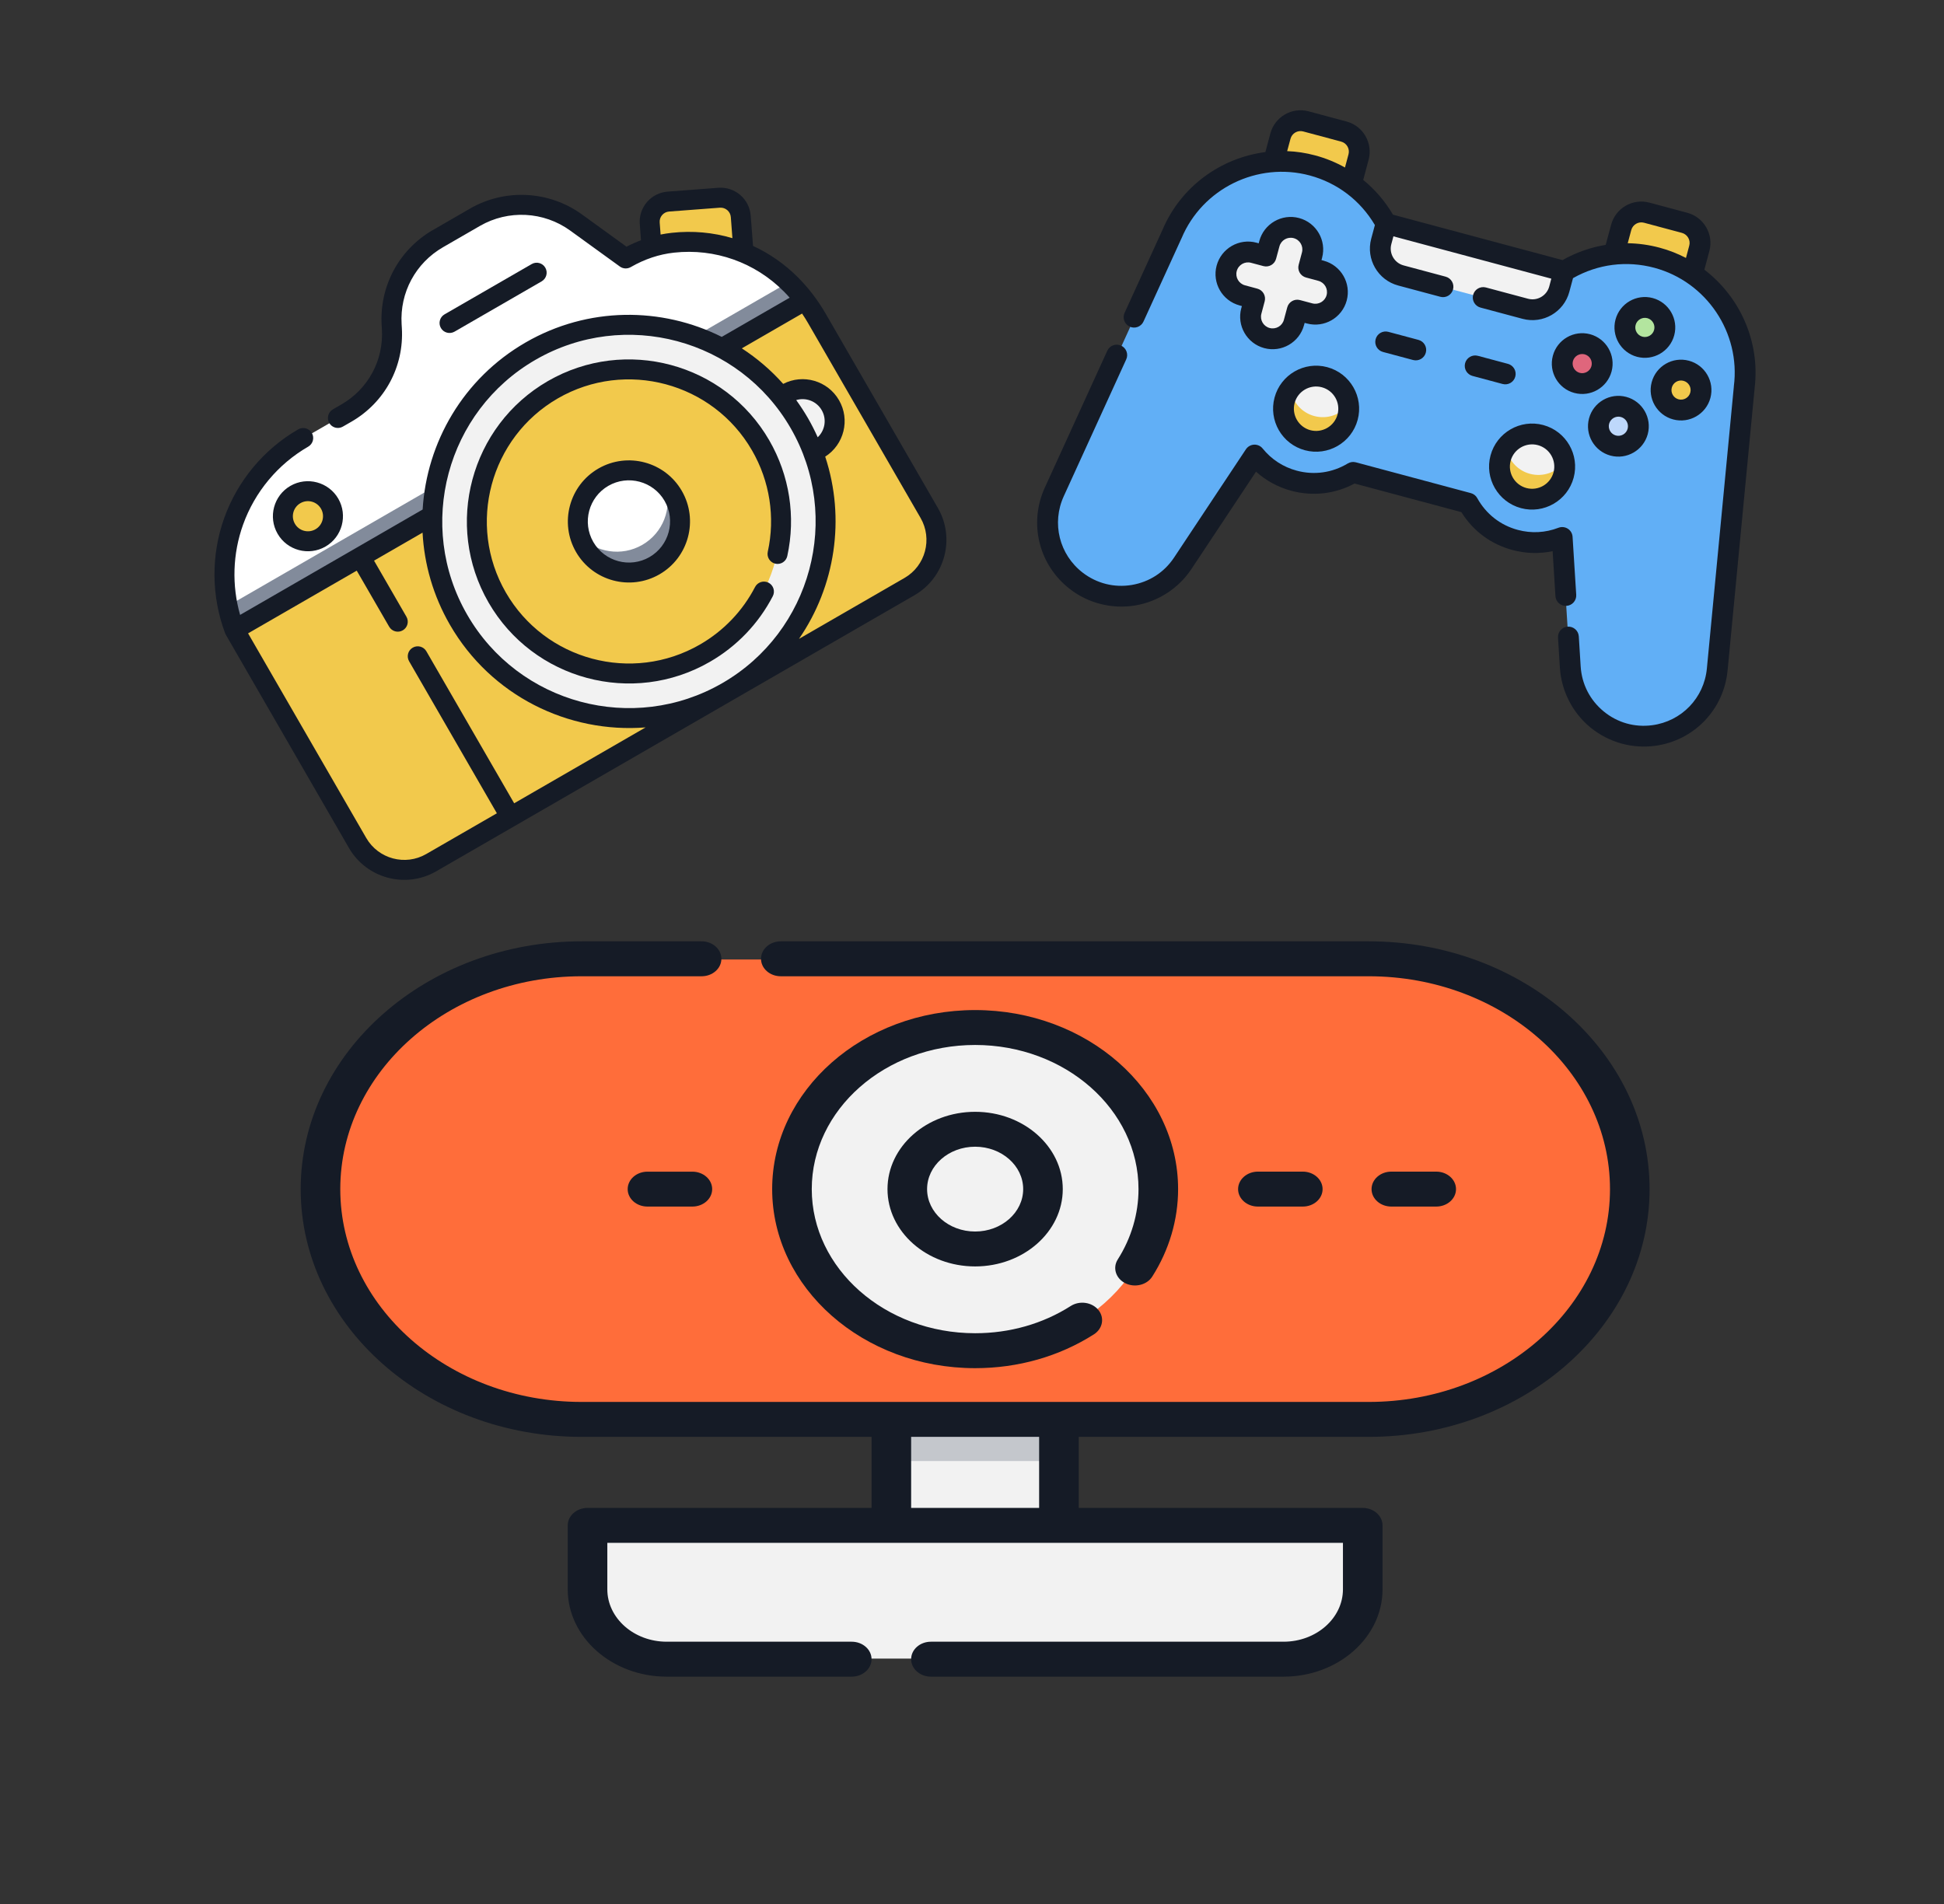
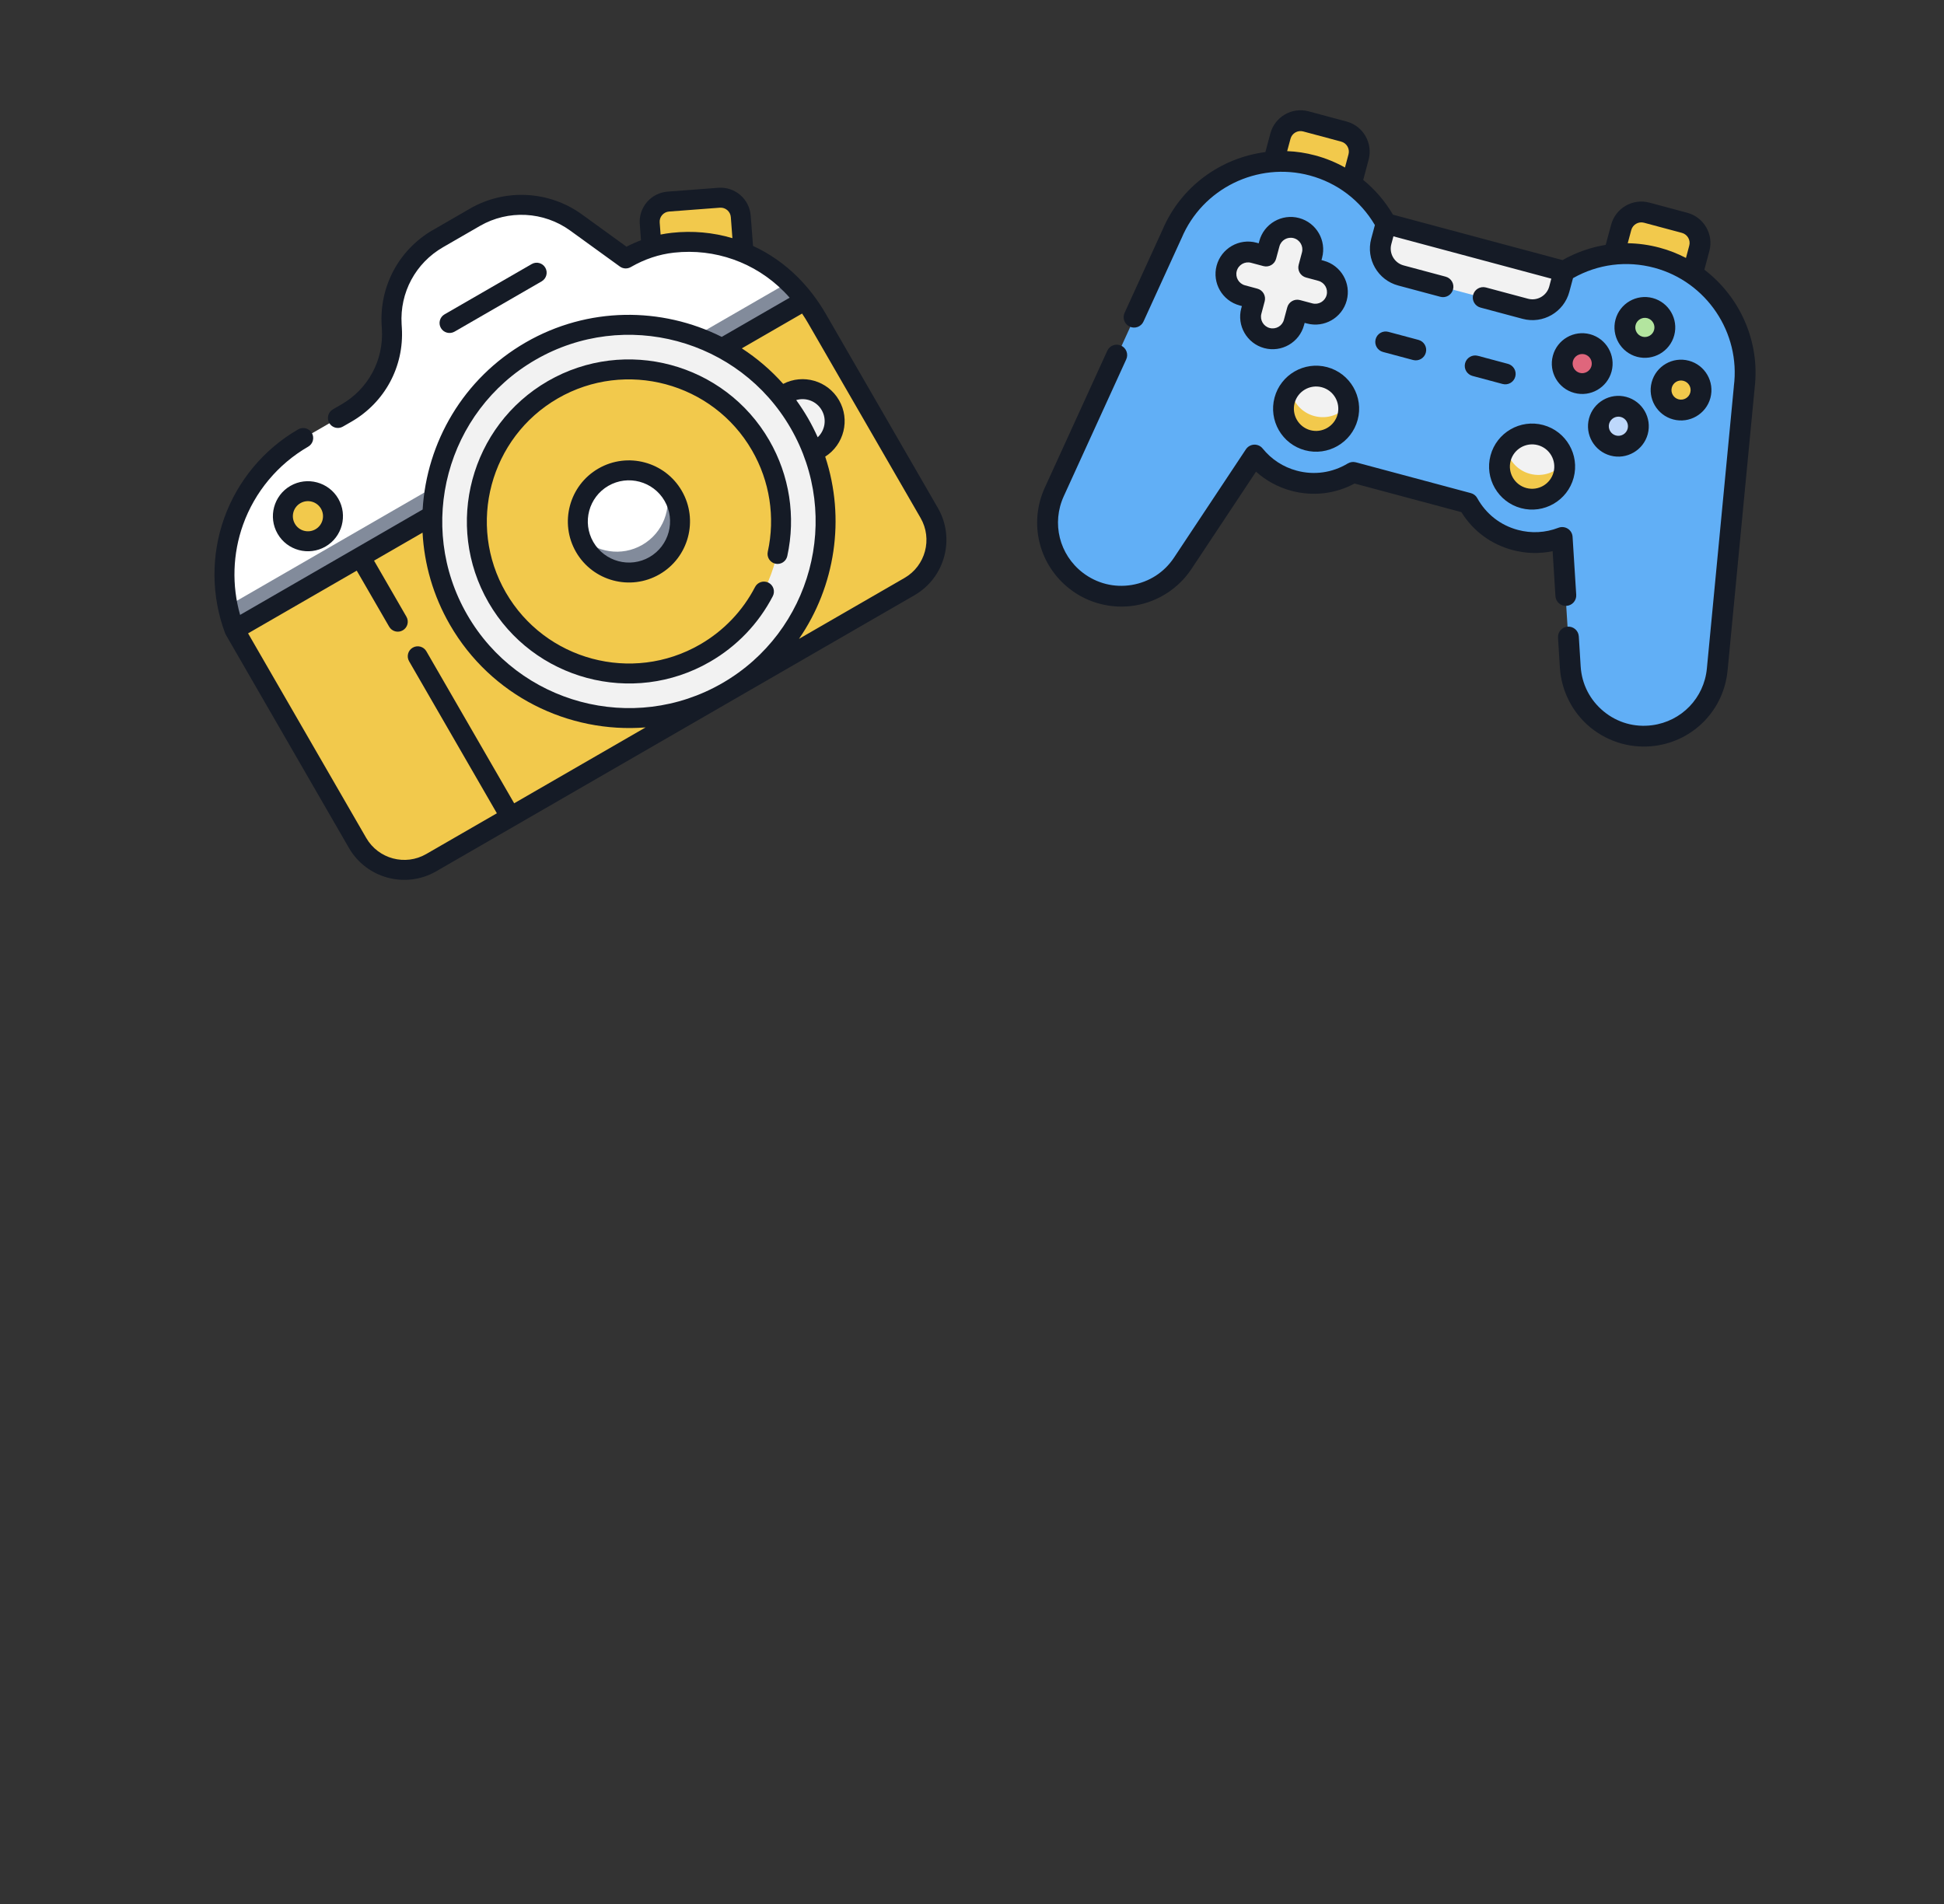
<svg xmlns="http://www.w3.org/2000/svg" width="49" height="48" viewBox="0 0 49 48" fill="none">
  <rect x="0" y="0" width="49" height="48" fill="#333333" stroke="none" />
  <g clip-path="url(#clip0_128_3816)">
    <g clip-path="url(#clip1_128_3816)">
      <path d="M9.022 21.234C9.397 21.882 10.226 22.105 10.875 21.73L22.906 14.784C23.555 14.409 23.777 13.58 23.403 12.931L20.575 8.033C20.485 7.877 20.384 7.726 20.274 7.583L5.924 15.868L9.022 21.234Z" fill="#F2C94C" />
      <path d="M9.022 21.234C9.397 21.882 10.226 22.105 10.875 21.73L22.906 14.784C23.555 14.409 23.777 13.58 23.403 12.931L20.575 8.033C20.485 7.877 20.384 7.726 20.274 7.583L5.924 15.868L9.022 21.234Z" fill="#F2C94C" />
      <path d="M19.924 7.182C19.136 6.388 18.04 6.014 16.958 6.131C16.538 6.177 16.134 6.316 15.768 6.527L14.52 5.623C13.771 5.081 12.773 5.03 11.973 5.492L11.045 6.028C10.277 6.471 9.825 7.31 9.878 8.195L9.884 8.293C9.936 9.161 9.494 9.983 8.742 10.417L7.654 11.045C5.976 12.014 5.245 14.054 5.924 15.868L20.274 7.583C20.166 7.442 20.049 7.308 19.924 7.182Z" fill="white" />
      <path d="M19.865 7.124L5.753 15.271C5.794 15.472 5.851 15.671 5.924 15.868L20.274 7.583C20.166 7.442 20.049 7.308 19.924 7.182C19.905 7.162 19.885 7.143 19.865 7.124Z" fill="#828B9B" />
      <path d="M20.626 14.426C21.333 11.787 19.766 9.073 17.127 8.366C14.487 7.659 11.774 9.225 11.067 11.865C10.36 14.504 11.926 17.217 14.566 17.925C17.205 18.632 19.918 17.066 20.626 14.426Z" fill="#F2F2F2" />
      <path d="M20.134 10.67C20.083 10.582 20.03 10.497 19.975 10.414C21.136 12.737 20.3 15.592 18.021 16.908C15.742 18.224 12.851 17.52 11.42 15.353C11.465 15.443 11.512 15.531 11.562 15.619C12.929 17.986 15.956 18.797 18.322 17.43C20.689 16.064 21.5 13.037 20.134 10.67Z" fill="#F2F2F2" />
      <path d="M17.762 16.458C19.592 15.402 20.219 13.061 19.162 11.231C18.106 9.401 15.765 8.774 13.935 9.83C12.105 10.887 11.478 13.227 12.534 15.058C13.591 16.888 15.931 17.515 17.762 16.458Z" fill="#F2C94C" />
      <path d="M17.088 13.478C17.272 12.792 16.865 12.087 16.179 11.903C15.493 11.72 14.788 12.127 14.604 12.813C14.421 13.498 14.828 14.204 15.514 14.387C16.2 14.571 16.904 14.164 17.088 13.478Z" fill="white" />
      <path d="M16.962 12.502C16.91 12.412 16.849 12.331 16.78 12.258C16.945 12.815 16.715 13.433 16.19 13.736C15.665 14.039 15.015 13.93 14.615 13.508C14.643 13.604 14.683 13.697 14.735 13.787C15.09 14.402 15.876 14.613 16.491 14.258C17.106 13.903 17.317 13.117 16.962 12.502Z" fill="#828B9B" />
      <path d="M8.088 13.559C8.39 13.385 8.493 12.999 8.319 12.698C8.145 12.396 7.759 12.293 7.458 12.467C7.156 12.641 7.053 13.027 7.227 13.328C7.401 13.63 7.787 13.733 8.088 13.559Z" fill="#F2C94C" />
      <path d="M8.319 12.698C8.264 12.603 8.189 12.528 8.102 12.475C8.107 12.698 7.994 12.918 7.787 13.037C7.58 13.157 7.333 13.146 7.143 13.029C7.145 13.131 7.172 13.234 7.227 13.328C7.401 13.63 7.787 13.733 8.088 13.559C8.39 13.385 8.493 12.999 8.319 12.698Z" fill="#F2C94C" />
      <path d="M16.958 6.131C17.563 6.065 18.173 6.154 18.731 6.384L18.662 5.468C18.64 5.188 18.396 4.978 18.116 4.999L16.84 5.096C16.56 5.118 16.35 5.362 16.371 5.642L16.417 6.243C16.593 6.189 16.774 6.151 16.958 6.131Z" fill="#F2C94C" />
-       <path d="M18.731 6.384L18.701 5.987C18.073 5.665 17.362 5.533 16.657 5.609C16.561 5.62 16.466 5.635 16.372 5.655L16.417 6.243C16.593 6.189 16.774 6.151 16.958 6.131C17.563 6.065 18.173 6.154 18.731 6.384Z" fill="#F2C94C" />
      <path d="M19.813 9.923C19.766 9.95 19.723 9.982 19.683 10.016C19.848 10.219 19.999 10.437 20.134 10.67C20.269 10.903 20.382 11.143 20.475 11.387C20.524 11.37 20.573 11.348 20.62 11.321C21.006 11.098 21.139 10.605 20.916 10.219C20.693 9.832 20.199 9.7 19.813 9.923Z" fill="#F2F2F2" />
      <path d="M20.319 10.8C20.29 10.816 20.26 10.831 20.23 10.844C20.323 11.022 20.405 11.203 20.475 11.387C20.524 11.37 20.573 11.349 20.62 11.321C21.006 11.098 21.139 10.605 20.916 10.219C20.863 10.126 20.794 10.049 20.715 9.987C20.759 10.303 20.613 10.63 20.319 10.8Z" fill="#F2F2F2" />
      <path d="M14.519 13.916C14.944 14.651 15.887 14.904 16.623 14.479C17.358 14.055 17.611 13.111 17.186 12.376C16.762 11.64 15.818 11.388 15.083 11.812C14.347 12.237 14.095 13.181 14.519 13.916ZM16.751 12.627C17.037 13.123 16.866 13.758 16.371 14.044C15.876 14.33 15.241 14.159 14.955 13.664C14.669 13.169 14.839 12.534 15.334 12.248C15.829 11.962 16.465 12.132 16.751 12.627Z" fill="#151B26" />
      <path d="M17.895 16.684C18.573 16.293 19.12 15.721 19.479 15.03C19.543 14.906 19.495 14.754 19.371 14.69C19.248 14.627 19.096 14.675 19.032 14.798C18.718 15.404 18.238 15.905 17.644 16.248C15.933 17.236 13.738 16.648 12.75 14.937C11.762 13.226 12.351 11.031 14.061 10.043C15.772 9.056 17.968 9.644 18.955 11.355C19.403 12.13 19.544 13.038 19.352 13.912C19.323 14.047 19.409 14.181 19.544 14.211C19.68 14.241 19.814 14.155 19.844 14.019C20.062 13.023 19.901 11.987 19.391 11.103C18.265 9.152 15.761 8.481 13.81 9.607C11.859 10.734 11.188 13.238 12.314 15.189C13.441 17.14 15.944 17.811 17.895 16.684Z" fill="#151B26" />
      <path d="M7.32 12.249C6.898 12.493 6.753 13.034 6.997 13.456C7.24 13.878 7.782 14.023 8.204 13.779C8.625 13.536 8.77 12.994 8.527 12.572C8.283 12.151 7.742 12.006 7.32 12.249ZM7.952 13.343C7.77 13.448 7.537 13.386 7.433 13.204C7.328 13.023 7.39 12.79 7.572 12.685C7.753 12.58 7.986 12.643 8.091 12.824C8.196 13.006 8.133 13.239 7.952 13.343Z" fill="#151B26" />
      <path d="M13.653 7.093C13.773 7.023 13.815 6.869 13.745 6.749C13.676 6.629 13.522 6.587 13.402 6.657L11.205 7.925C11.085 7.994 11.043 8.148 11.113 8.269C11.182 8.389 11.336 8.43 11.457 8.361L13.653 7.093Z" fill="#151B26" />
      <path d="M20.487 7.421C20.373 7.271 20.248 7.128 20.115 6.995C19.782 6.659 19.397 6.392 18.981 6.2L18.922 5.435C18.89 5.017 18.524 4.702 18.106 4.734L16.827 4.831C16.624 4.847 16.44 4.94 16.307 5.094C16.175 5.249 16.11 5.445 16.126 5.648L16.157 6.057C16.033 6.103 15.911 6.157 15.791 6.219L14.669 5.406C13.84 4.806 12.731 4.748 11.844 5.26L10.914 5.797C10.057 6.292 9.561 7.214 9.62 8.202L9.626 8.3C9.673 9.079 9.282 9.805 8.607 10.195L8.391 10.32C8.271 10.389 8.229 10.543 8.299 10.663C8.368 10.784 8.522 10.825 8.642 10.755L8.858 10.631C9.7 10.145 10.187 9.24 10.129 8.27L10.123 8.172C10.075 7.375 10.475 6.632 11.166 6.233L12.096 5.696C12.811 5.283 13.705 5.329 14.374 5.814L15.625 6.72C15.705 6.778 15.812 6.783 15.898 6.734C16.246 6.533 16.614 6.41 16.992 6.369C18.02 6.257 19.029 6.615 19.758 7.349C19.808 7.399 19.857 7.452 19.904 7.505L18.192 8.493C16.677 7.734 14.822 7.725 13.248 8.634C11.674 9.543 10.754 11.154 10.653 12.845L8.959 13.824C8.959 13.824 8.959 13.824 8.959 13.824C8.959 13.824 8.959 13.824 8.959 13.824L6.052 15.502C5.84 14.757 5.864 13.959 6.127 13.226C6.424 12.398 7.007 11.7 7.769 11.26C7.889 11.191 7.93 11.037 7.861 10.916C7.791 10.796 7.637 10.755 7.517 10.824C6.652 11.323 5.991 12.116 5.653 13.056C5.316 13.996 5.324 15.028 5.674 15.963C5.679 15.976 5.685 15.989 5.692 16.001L8.795 21.377C9.239 22.146 10.226 22.41 10.995 21.966L23.05 15.006C23.819 14.562 24.084 13.575 23.64 12.806L20.807 7.899C20.711 7.734 20.604 7.573 20.487 7.421ZM16.937 5.869C16.841 5.879 16.746 5.894 16.651 5.913L16.628 5.61C16.622 5.541 16.644 5.475 16.689 5.422C16.734 5.37 16.797 5.338 16.865 5.333L18.144 5.236C18.286 5.225 18.41 5.331 18.421 5.473L18.461 6.004C17.975 5.86 17.458 5.812 16.937 5.869ZM13.499 9.07C15.747 7.772 18.631 8.545 19.929 10.793C21.227 13.04 20.454 15.924 18.206 17.222C15.959 18.52 13.074 17.747 11.777 15.499C10.479 13.252 11.252 10.367 13.499 9.07ZM12.96 20.251L10.747 16.419C10.678 16.299 10.524 16.258 10.404 16.327C10.283 16.396 10.242 16.55 10.312 16.671L12.524 20.503L10.744 21.53C10.215 21.836 9.537 21.654 9.231 21.125L6.253 15.967L8.992 14.386L9.809 15.799C9.878 15.919 10.032 15.961 10.152 15.891C10.273 15.822 10.314 15.668 10.244 15.547L9.428 14.134L10.651 13.428C10.693 14.221 10.917 15.017 11.341 15.751C12.378 17.547 14.331 18.492 16.273 18.338L12.96 20.251L12.96 20.251ZM23.204 13.058C23.509 13.586 23.328 14.265 22.799 14.57L20.139 16.106C21.051 14.782 21.317 13.077 20.8 11.512C21.275 11.209 21.433 10.581 21.148 10.089C20.864 9.596 20.241 9.418 19.741 9.678C19.431 9.329 19.079 9.03 18.698 8.782L20.217 7.905C20.271 7.985 20.323 8.067 20.371 8.151L23.204 13.058ZM20.069 10.086C20.311 10.013 20.581 10.112 20.712 10.34C20.844 10.568 20.795 10.851 20.611 11.024C20.538 10.861 20.456 10.699 20.365 10.541C20.273 10.383 20.174 10.231 20.069 10.086Z" fill="#151B26" />
    </g>
    <g clip-path="url(#clip2_128_3816)">
      <path d="M41.756 6.505C42.083 6.593 42.382 6.731 42.648 6.91L42.82 6.268C42.895 5.989 42.729 5.701 42.45 5.626L41.496 5.371C41.217 5.296 40.929 5.462 40.855 5.741L40.673 6.419C41.026 6.382 41.392 6.408 41.756 6.505Z" fill="#F2C94C" />
-       <path d="M33.085 4.182C33.449 4.279 33.778 4.44 34.066 4.648L34.247 3.971C34.322 3.691 34.157 3.404 33.877 3.329L32.923 3.074C32.644 2.999 32.357 3.165 32.282 3.444L32.11 4.086C32.429 4.065 32.758 4.094 33.085 4.182Z" fill="#F2C94C" />
      <path d="M33.085 4.182C33.449 4.279 33.778 4.44 34.066 4.648L34.247 3.971C34.322 3.691 34.157 3.404 33.877 3.329L32.923 3.074C32.644 2.999 32.357 3.165 32.282 3.444L32.11 4.086C32.429 4.065 32.758 4.094 33.085 4.182Z" fill="#F2C94C" />
      <path d="M43.95 9.77L43.949 9.77C44.136 8.308 43.219 6.897 41.756 6.505C40.93 6.284 40.093 6.431 39.418 6.846L34.939 5.646C34.562 4.949 33.91 4.403 33.084 4.182C31.622 3.79 30.122 4.553 29.553 5.913L29.552 5.912L26.592 12.397C26.234 13.182 26.465 14.111 27.149 14.637C28.002 15.292 29.23 15.088 29.825 14.192L31.631 11.47C31.877 11.775 32.218 12.007 32.625 12.116C33.149 12.257 33.681 12.165 34.111 11.905L37.005 12.681C37.248 13.121 37.662 13.466 38.187 13.607C38.594 13.716 39.005 13.685 39.37 13.544L39.574 16.805C39.641 17.877 40.602 18.669 41.668 18.528C42.524 18.414 43.188 17.725 43.27 16.866L43.95 9.77Z" fill="#61AFF6" />
      <path d="M42.648 6.91L42.81 6.303C42.544 6.124 42.245 5.986 41.918 5.898C41.555 5.801 41.189 5.775 40.835 5.812L40.673 6.419C41.026 6.382 41.392 6.408 41.756 6.505C42.083 6.593 42.382 6.731 42.648 6.91Z" fill="#F2C94C" />
      <path d="M34.066 4.648L34.228 4.041C33.941 3.833 33.611 3.672 33.247 3.575C32.921 3.487 32.592 3.457 32.272 3.479L32.11 4.086C32.429 4.065 32.758 4.094 33.085 4.182C33.448 4.279 33.778 4.44 34.066 4.648Z" fill="#F2C94C" />
      <path d="M32.967 11.096C33.404 11.214 33.854 10.954 33.972 10.516C34.089 10.078 33.829 9.628 33.391 9.511C32.954 9.394 32.504 9.654 32.386 10.091C32.269 10.529 32.529 10.979 32.967 11.096Z" fill="#F2F2F2" />
      <path d="M38.401 12.552C38.838 12.67 39.288 12.41 39.406 11.972C39.523 11.534 39.263 11.084 38.825 10.967C38.388 10.85 37.938 11.11 37.82 11.547C37.703 11.985 37.963 12.435 38.401 12.552Z" fill="#F2F2F2" />
      <path d="M33.129 10.489C32.799 10.401 32.57 10.123 32.528 9.804C32.464 9.887 32.415 9.984 32.386 10.091C32.269 10.529 32.529 10.979 32.967 11.096C33.404 11.213 33.854 10.954 33.971 10.516C34 10.408 34.006 10.3 33.992 10.196C33.796 10.451 33.459 10.578 33.129 10.489Z" fill="#F2C94C" />
      <path d="M38.563 11.945C38.233 11.857 38.004 11.579 37.962 11.26C37.898 11.343 37.849 11.44 37.82 11.547C37.703 11.985 37.963 12.435 38.401 12.552C38.838 12.67 39.288 12.41 39.406 11.972C39.434 11.864 39.441 11.756 39.427 11.652C39.231 11.908 38.894 12.034 38.563 11.945Z" fill="#F2C94C" />
      <path d="M33.303 6.833L32.993 6.75L33.076 6.439C33.156 6.143 32.98 5.838 32.684 5.759C32.387 5.68 32.083 5.855 32.003 6.152L31.92 6.462L31.61 6.379C31.313 6.299 31.009 6.475 30.929 6.772C30.85 7.068 31.026 7.373 31.322 7.452L31.632 7.535L31.549 7.845C31.47 8.142 31.646 8.447 31.942 8.526C32.239 8.605 32.543 8.429 32.623 8.133L32.706 7.823L33.016 7.906C33.312 7.985 33.617 7.81 33.696 7.513C33.776 7.217 33.6 6.912 33.303 6.833Z" fill="#B3E59F" />
      <path d="M33.303 6.833L32.993 6.75L33.076 6.439C33.156 6.143 32.98 5.838 32.684 5.759C32.387 5.68 32.083 5.855 32.003 6.152L31.92 6.462L31.61 6.379C31.313 6.299 31.009 6.475 30.929 6.772C30.85 7.068 31.026 7.373 31.322 7.452L31.632 7.535L31.549 7.845C31.47 8.142 31.646 8.447 31.942 8.526C32.239 8.605 32.543 8.429 32.623 8.133L32.706 7.823L33.016 7.906C33.312 7.985 33.617 7.81 33.696 7.513C33.776 7.217 33.6 6.912 33.303 6.833Z" fill="#F2F2F2" />
      <path d="M41.58 7.773C41.313 7.701 41.036 7.861 40.964 8.128C40.893 8.395 41.053 8.672 41.32 8.744C41.587 8.816 41.864 8.656 41.936 8.388C42.007 8.121 41.847 7.844 41.58 7.773Z" fill="#BED8FB" />
      <path d="M41.58 7.773C41.313 7.701 41.036 7.861 40.964 8.128C40.893 8.395 41.053 8.672 41.32 8.744C41.587 8.816 41.864 8.656 41.936 8.388C42.007 8.121 41.847 7.844 41.58 7.773Z" fill="#B3E59F" />
      <path d="M40.914 10.259C40.647 10.187 40.37 10.347 40.298 10.614C40.227 10.882 40.386 11.159 40.654 11.23C40.921 11.302 41.198 11.142 41.27 10.875C41.341 10.608 41.181 10.331 40.914 10.259Z" fill="#BED8FB" />
      <path d="M42.846 9.965C42.918 9.698 42.758 9.421 42.49 9.349C42.223 9.277 41.946 9.437 41.875 9.704C41.803 9.972 41.963 10.249 42.23 10.32C42.497 10.392 42.774 10.232 42.846 9.965Z" fill="#F2C94C" />
      <path d="M40.359 9.298C40.431 9.031 40.271 8.754 40.004 8.683C39.736 8.611 39.459 8.771 39.388 9.038C39.316 9.305 39.476 9.582 39.743 9.654C40.011 9.726 40.288 9.566 40.359 9.298Z" fill="#DF667C" />
      <path d="M34.939 5.646L39.417 6.846L39.297 7.296C39.197 7.668 38.814 7.889 38.442 7.789L35.312 6.951C34.94 6.851 34.718 6.468 34.818 6.096L34.939 5.646Z" fill="#F2F2F2" />
      <path d="M33.454 9.256C32.876 9.101 32.28 9.445 32.126 10.023C31.971 10.601 32.315 11.197 32.892 11.351C33.47 11.506 34.066 11.162 34.221 10.584C34.376 10.007 34.032 9.411 33.454 9.256ZM33.028 10.845C32.73 10.765 32.553 10.457 32.632 10.159C32.712 9.861 33.02 9.683 33.318 9.763C33.616 9.843 33.794 10.15 33.714 10.449C33.634 10.747 33.326 10.924 33.028 10.845Z" fill="#151B26" />
      <path d="M37.57 11.482C37.415 12.059 37.759 12.655 38.337 12.81C38.914 12.965 39.51 12.621 39.665 12.043C39.82 11.466 39.476 10.87 38.898 10.715C38.321 10.56 37.725 10.904 37.57 11.482ZM38.763 11.222C39.061 11.302 39.238 11.609 39.158 11.908C39.078 12.206 38.771 12.383 38.473 12.303C38.175 12.223 37.997 11.916 38.077 11.618C38.157 11.32 38.464 11.142 38.763 11.222Z" fill="#151B26" />
      <path d="M43.545 16.904L44.226 9.794C44.226 9.789 44.226 9.785 44.227 9.78C44.368 8.609 43.856 7.483 42.96 6.799L43.086 6.328C43.198 5.909 42.949 5.477 42.529 5.364L41.574 5.108C41.154 4.996 40.722 5.246 40.61 5.665L40.473 6.173C40.096 6.235 39.728 6.363 39.385 6.557L35.111 5.412C34.911 5.072 34.657 4.777 34.361 4.536L34.497 4.027C34.609 3.608 34.36 3.175 33.94 3.063L32.985 2.807C32.566 2.694 32.133 2.944 32.021 3.363L31.895 3.834C30.777 3.978 29.77 4.697 29.307 5.782C29.305 5.786 29.303 5.791 29.301 5.795L28.346 7.887C28.286 8.019 28.344 8.175 28.476 8.235C28.608 8.295 28.763 8.237 28.823 8.105L29.769 6.033C29.774 6.024 29.778 6.015 29.782 6.006C30.307 4.751 31.695 4.071 33.011 4.423C33.709 4.611 34.289 5.053 34.655 5.674L34.562 6.02C34.425 6.532 34.73 7.061 35.243 7.198L36.304 7.482C36.444 7.52 36.587 7.437 36.625 7.297C36.663 7.157 36.579 7.013 36.439 6.975L35.379 6.691C35.146 6.629 35.007 6.388 35.069 6.156L35.122 5.958L39.102 7.025L39.05 7.222C38.987 7.455 38.747 7.594 38.514 7.531L37.453 7.247C37.313 7.21 37.169 7.293 37.132 7.433C37.094 7.573 37.177 7.716 37.317 7.754L38.378 8.038C38.891 8.175 39.419 7.87 39.556 7.358L39.649 7.012C40.276 6.657 41 6.564 41.699 6.751C43.014 7.104 43.876 8.387 43.703 9.736C43.702 9.746 43.701 9.755 43.701 9.765L43.023 16.854C42.952 17.597 42.385 18.185 41.644 18.283C41.2 18.342 40.766 18.218 40.421 17.934C40.075 17.649 39.87 17.247 39.842 16.801L39.795 16.044C39.786 15.899 39.661 15.789 39.517 15.798C39.372 15.807 39.262 15.931 39.271 16.076L39.318 16.833C39.355 17.418 39.635 17.967 40.087 18.339C40.323 18.532 40.596 18.671 40.886 18.749C41.153 18.82 41.434 18.84 41.713 18.803C42.697 18.673 43.45 17.892 43.545 16.904ZM32.444 3.81L32.528 3.499C32.565 3.359 32.709 3.276 32.849 3.314L33.805 3.57C33.944 3.607 34.028 3.751 33.99 3.891L33.901 4.223C33.667 4.092 33.414 3.988 33.147 3.917C32.913 3.854 32.678 3.819 32.444 3.81ZM41.028 6.132L41.117 5.801C41.154 5.661 41.298 5.578 41.438 5.615L42.394 5.871C42.533 5.909 42.617 6.053 42.579 6.192L42.496 6.503C42.289 6.395 42.068 6.307 41.834 6.245C41.567 6.173 41.296 6.136 41.028 6.132Z" fill="#151B26" />
      <path d="M39.73 14.995L39.638 13.534C39.633 13.45 39.589 13.374 39.518 13.329C39.448 13.284 39.36 13.275 39.282 13.305C38.953 13.432 38.599 13.451 38.258 13.359C37.819 13.242 37.456 12.957 37.236 12.559C37.202 12.496 37.143 12.45 37.075 12.432L34.175 11.655C34.106 11.637 34.033 11.647 33.972 11.684C33.582 11.919 33.125 11.984 32.686 11.866C32.345 11.775 32.048 11.582 31.826 11.307C31.774 11.242 31.694 11.206 31.61 11.21C31.527 11.214 31.45 11.258 31.404 11.327L29.594 14.055C29.347 14.428 28.968 14.673 28.526 14.747C28.085 14.82 27.647 14.71 27.292 14.438C26.7 13.982 26.503 13.19 26.813 12.51L28.387 9.061C28.448 8.929 28.389 8.773 28.258 8.713C28.125 8.653 27.97 8.711 27.91 8.843L26.336 12.292C25.923 13.195 26.185 14.249 26.973 14.854C27.195 15.025 27.448 15.149 27.716 15.22C28.006 15.298 28.312 15.314 28.613 15.264C29.19 15.168 29.707 14.833 30.031 14.345L31.659 11.891C31.913 12.119 32.215 12.284 32.55 12.373C33.092 12.518 33.653 12.453 34.143 12.19L36.835 12.911C37.128 13.384 37.581 13.721 38.123 13.866C38.457 13.956 38.802 13.965 39.135 13.895L39.206 15.028C39.215 15.173 39.339 15.283 39.484 15.274C39.629 15.265 39.739 15.14 39.73 14.995Z" fill="#151B26" />
      <path d="M32.745 5.497C32.309 5.38 31.859 5.64 31.742 6.076L31.727 6.134L31.669 6.118C31.233 6.001 30.783 6.261 30.666 6.697C30.549 7.133 30.809 7.583 31.245 7.7L31.303 7.716L31.287 7.773C31.17 8.209 31.43 8.659 31.866 8.776C32.303 8.893 32.752 8.633 32.869 8.197L32.885 8.14L32.942 8.155C33.378 8.272 33.828 8.012 33.945 7.576C34.062 7.14 33.802 6.69 33.366 6.573L33.309 6.557L33.324 6.5C33.441 6.064 33.181 5.614 32.745 5.497ZM33.23 7.08C33.387 7.122 33.48 7.283 33.438 7.44C33.396 7.597 33.235 7.69 33.078 7.648L32.767 7.565C32.627 7.527 32.483 7.61 32.446 7.75L32.362 8.061C32.321 8.218 32.159 8.311 32.002 8.269C31.845 8.227 31.752 8.066 31.794 7.909L31.877 7.598C31.915 7.458 31.832 7.314 31.692 7.277L31.381 7.193C31.224 7.151 31.131 6.99 31.173 6.833C31.215 6.676 31.377 6.583 31.533 6.625L31.844 6.708C31.984 6.746 32.128 6.663 32.165 6.523L32.249 6.212C32.291 6.055 32.452 5.962 32.609 6.004C32.766 6.046 32.859 6.208 32.817 6.364L32.734 6.675C32.696 6.815 32.779 6.959 32.919 6.996L33.23 7.08Z" fill="#151B26" />
      <path d="M41.658 7.514C41.25 7.405 40.829 7.648 40.72 8.056C40.611 8.464 40.854 8.885 41.262 8.995C41.67 9.104 42.091 8.861 42.2 8.453C42.31 8.045 42.066 7.624 41.658 7.514ZM41.398 8.488C41.269 8.453 41.193 8.321 41.227 8.192C41.261 8.064 41.394 7.987 41.523 8.021C41.651 8.056 41.728 8.189 41.693 8.317C41.659 8.446 41.526 8.522 41.398 8.488Z" fill="#151B26" />
      <path d="M40.991 10.006C40.583 9.896 40.162 10.139 40.053 10.547C39.943 10.956 40.186 11.376 40.594 11.486C41.002 11.595 41.423 11.352 41.533 10.944C41.642 10.536 41.399 10.115 40.991 10.006ZM40.73 10.979C40.602 10.944 40.525 10.812 40.559 10.683C40.594 10.555 40.727 10.478 40.855 10.512C40.984 10.547 41.06 10.68 41.026 10.808C40.992 10.937 40.859 11.013 40.73 10.979Z" fill="#151B26" />
      <path d="M43.112 10.032C43.221 9.624 42.978 9.203 42.57 9.094C42.162 8.984 41.741 9.227 41.632 9.636C41.523 10.044 41.766 10.465 42.174 10.574C42.582 10.683 43.003 10.44 43.112 10.032ZM42.139 9.771C42.173 9.643 42.306 9.566 42.434 9.601C42.563 9.635 42.64 9.768 42.605 9.896C42.571 10.025 42.438 10.101 42.309 10.067C42.181 10.033 42.104 9.9 42.139 9.771Z" fill="#151B26" />
      <path d="M39.141 8.968C39.031 9.376 39.274 9.797 39.682 9.906C40.09 10.016 40.511 9.773 40.621 9.365C40.73 8.957 40.487 8.536 40.079 8.426C39.671 8.317 39.25 8.56 39.141 8.968ZM40.114 9.229C40.079 9.357 39.947 9.434 39.818 9.4C39.69 9.365 39.613 9.232 39.647 9.104C39.682 8.975 39.815 8.899 39.943 8.933C40.072 8.968 40.148 9.1 40.114 9.229Z" fill="#151B26" />
      <path d="M35.618 9.076C35.758 9.113 35.902 9.03 35.939 8.89C35.977 8.75 35.894 8.607 35.754 8.569L34.995 8.366C34.855 8.328 34.711 8.411 34.674 8.551C34.636 8.691 34.719 8.835 34.859 8.873L35.618 9.076Z" fill="#151B26" />
      <path d="M38.009 9.173L37.25 8.97C37.111 8.933 36.967 9.016 36.929 9.156C36.892 9.296 36.975 9.439 37.115 9.477L37.873 9.68C38.013 9.718 38.157 9.635 38.194 9.495C38.232 9.355 38.149 9.211 38.009 9.173Z" fill="#151B26" />
    </g>
    <g clip-path="url(#clip3_128_3816)">
      <path d="M22.471 35.778H26.687V38.445H22.471V35.778Z" fill="#F2F2F2" />
      <path d="M22.471 35.778H26.687V36.833H22.471V35.778Z" fill="#C4C7CC" />
      <path d="M34.33 38.445H14.828V40.053C14.828 41.024 15.72 41.811 16.821 41.811H32.337C33.438 41.811 34.33 41.024 34.33 40.053V38.445Z" fill="#F2F2F2" />
      <path d="M32.337 40.756H16.821C15.72 40.756 14.828 39.969 14.828 38.998V40.053C14.828 41.024 15.72 41.811 16.821 41.811H32.337C33.438 41.811 34.33 41.024 34.33 40.053V38.998C34.33 39.969 33.438 40.756 32.337 40.756Z" fill="#F2F2F2" />
      <path d="M34.48 35.778H14.678C11.051 35.778 8.11 33.184 8.11 29.984C8.11 26.783 11.051 24.189 14.678 24.189H34.48C38.108 24.189 41.048 26.783 41.048 29.984C41.048 33.184 38.108 35.778 34.48 35.778Z" fill="#FF6D3A" />
      <path d="M27.833 32.858C29.632 31.271 29.632 28.697 27.833 27.11C26.034 25.522 23.117 25.522 21.318 27.11C19.518 28.697 19.518 31.271 21.318 32.858C23.117 34.446 26.034 34.446 27.833 32.858Z" fill="#F2F2F2" />
      <path d="M24.579 31.49C25.522 31.49 26.286 30.815 26.286 29.984C26.286 29.152 25.522 28.478 24.579 28.478C23.637 28.478 22.872 29.152 22.872 29.984C22.872 30.815 23.637 31.49 24.579 31.49Z" fill="#F2F2F2" />
      <path d="M34.5 36.224C38.403 36.224 41.579 33.422 41.579 29.978C41.579 26.534 38.403 23.731 34.5 23.731H19.681C19.405 23.731 19.182 23.928 19.182 24.172C19.182 24.415 19.405 24.612 19.681 24.612H34.5C37.853 24.612 40.581 27.019 40.581 29.978C40.581 32.937 37.853 35.343 34.5 35.343H14.658C11.305 35.343 8.577 32.936 8.577 29.978C8.577 27.019 11.305 24.612 14.658 24.612H17.684C17.96 24.612 18.183 24.415 18.183 24.172C18.183 23.929 17.96 23.731 17.684 23.731H14.658C10.755 23.731 7.579 26.534 7.579 29.978C7.579 33.422 10.755 36.224 14.658 36.224H21.968V38.015H14.809C14.534 38.015 14.31 38.213 14.31 38.456V40.067C14.31 41.281 15.43 42.269 16.805 42.269H21.468C21.744 42.269 21.968 42.071 21.968 41.828C21.968 41.585 21.744 41.388 21.468 41.388H16.805C15.98 41.388 15.308 40.795 15.308 40.067V38.896H33.85V40.067C33.85 40.795 33.178 41.388 32.353 41.388H23.465C23.189 41.388 22.966 41.585 22.966 41.828C22.966 42.071 23.189 42.269 23.465 42.269H32.353C33.728 42.269 34.848 41.281 34.848 40.067V38.456C34.848 38.213 34.624 38.015 34.349 38.015H27.191V36.224H34.5ZM26.192 38.015H22.966V36.224H26.192V38.015Z" fill="#151B26" />
      <path d="M22.37 29.978C22.37 31.053 23.361 31.927 24.579 31.927C25.797 31.927 26.788 31.053 26.788 29.978C26.788 28.903 25.797 28.029 24.579 28.029C23.361 28.029 22.37 28.903 22.37 29.978ZM25.79 29.978C25.79 30.567 25.247 31.047 24.579 31.047C23.911 31.047 23.368 30.567 23.368 29.978C23.368 29.389 23.911 28.909 24.579 28.909C25.247 28.909 25.79 29.388 25.79 29.978Z" fill="#151B26" />
      <path d="M28.365 32.351C28.605 32.47 28.91 32.394 29.044 32.182C29.47 31.512 29.695 30.75 29.695 29.978C29.695 27.489 27.4 25.464 24.579 25.464C21.758 25.464 19.463 27.489 19.463 29.978C19.463 32.467 21.758 34.492 24.579 34.492C25.662 34.492 26.697 34.197 27.573 33.639C27.796 33.496 27.846 33.221 27.685 33.024C27.523 32.827 27.212 32.782 26.988 32.925C26.284 33.374 25.451 33.611 24.579 33.611C22.308 33.611 20.461 31.981 20.461 29.978C20.461 27.974 22.308 26.344 24.579 26.344C26.85 26.344 28.697 27.974 28.697 29.978C28.697 30.599 28.516 31.213 28.174 31.751C28.039 31.964 28.125 32.232 28.365 32.351Z" fill="#151B26" />
      <path d="M16.32 29.538C16.044 29.538 15.821 29.735 15.821 29.978C15.821 30.221 16.044 30.418 16.32 30.418H17.452C17.727 30.418 17.951 30.221 17.951 29.978C17.951 29.735 17.727 29.538 17.452 29.538H16.32Z" fill="#151B26" />
      <path d="M32.838 30.418C33.113 30.418 33.337 30.221 33.337 29.978C33.337 29.735 33.113 29.537 32.838 29.537H31.706C31.431 29.537 31.207 29.735 31.207 29.978C31.207 30.221 31.431 30.418 31.706 30.418H32.838Z" fill="#151B26" />
      <path d="M36.201 30.418C36.477 30.418 36.7 30.221 36.7 29.978C36.7 29.735 36.477 29.537 36.201 29.537H35.07C34.794 29.537 34.571 29.735 34.571 29.978C34.571 30.221 34.794 30.418 35.07 30.418H36.201Z" fill="#151B26" />
    </g>
  </g>
  <defs>
    <clipPath id="clip0_128_3816">
      <rect width="48" height="48" fill="white" transform="translate(0.579)" />
    </clipPath>
    <clipPath id="clip1_128_3816">
      <rect width="17.219" height="15.827" fill="white" transform="translate(2.579 10.61) rotate(-30)" />
    </clipPath>
    <clipPath id="clip2_128_3816">
      <rect width="17.877" height="17.877" fill="white" transform="translate(29.709 -0.412) rotate(15)" />
    </clipPath>
    <clipPath id="clip3_128_3816">
-       <rect width="34" height="30" fill="white" transform="translate(7.579 18)" />
-     </clipPath>
+       </clipPath>
  </defs>
</svg>